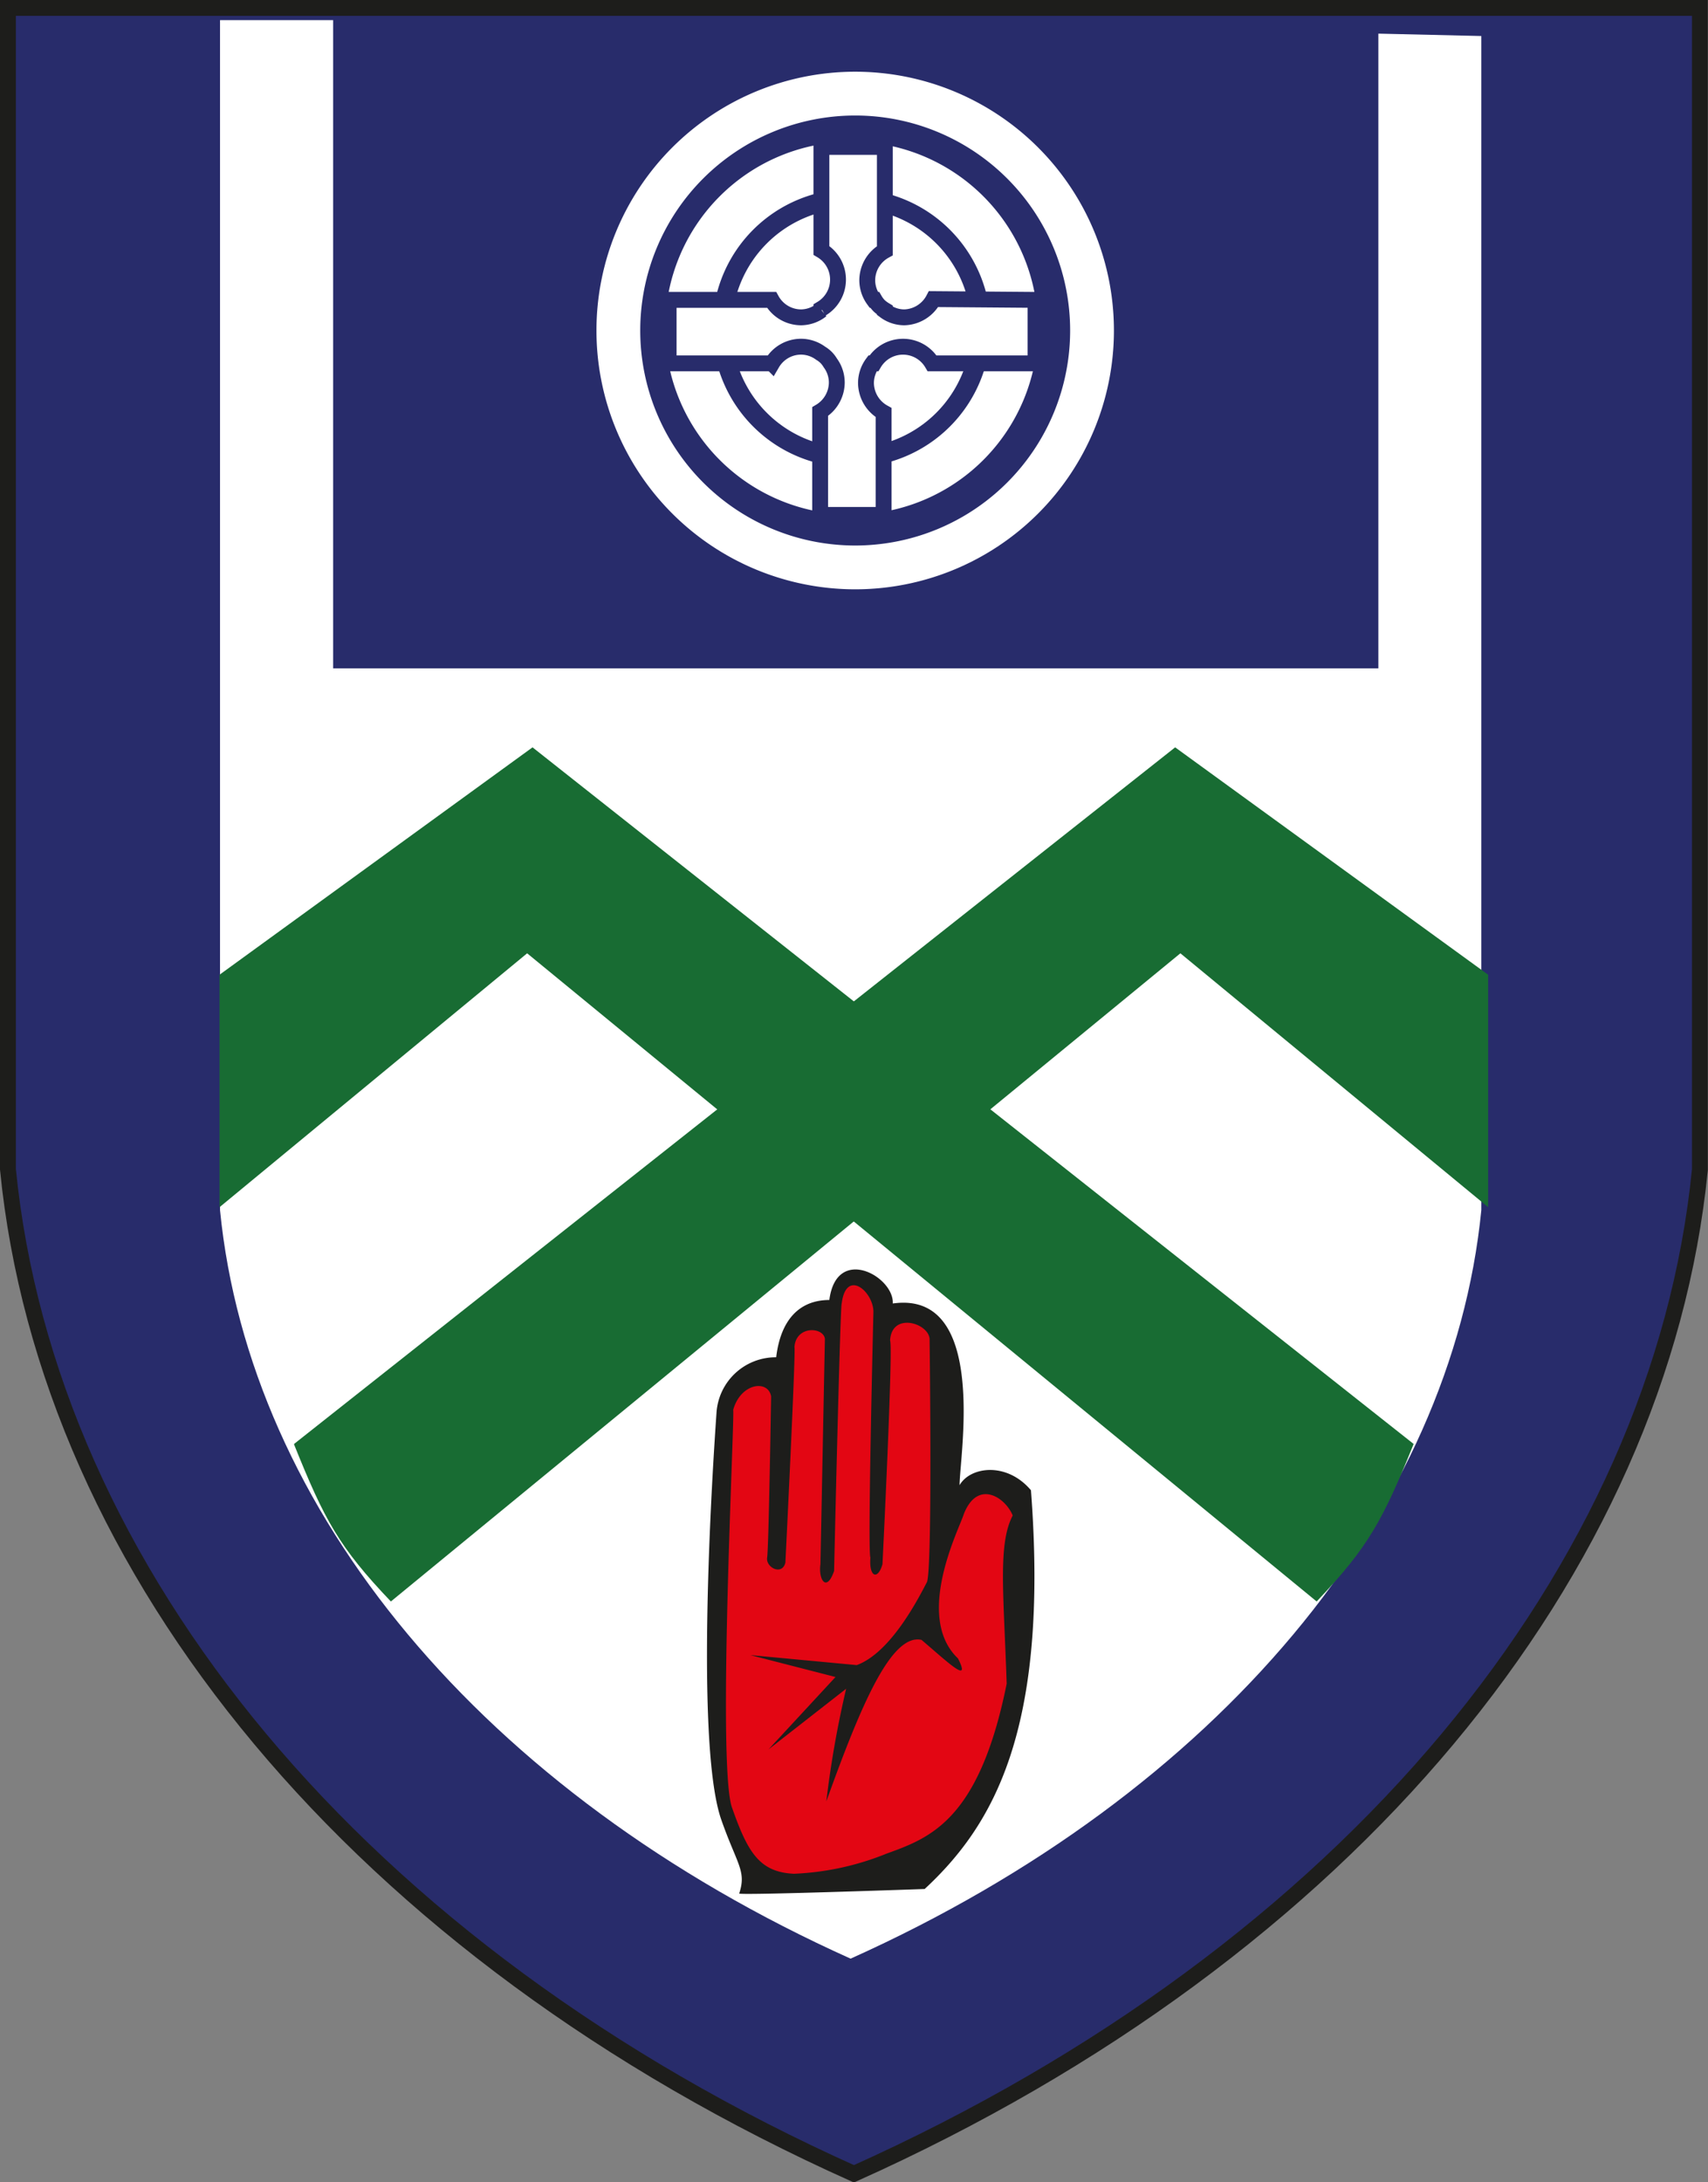
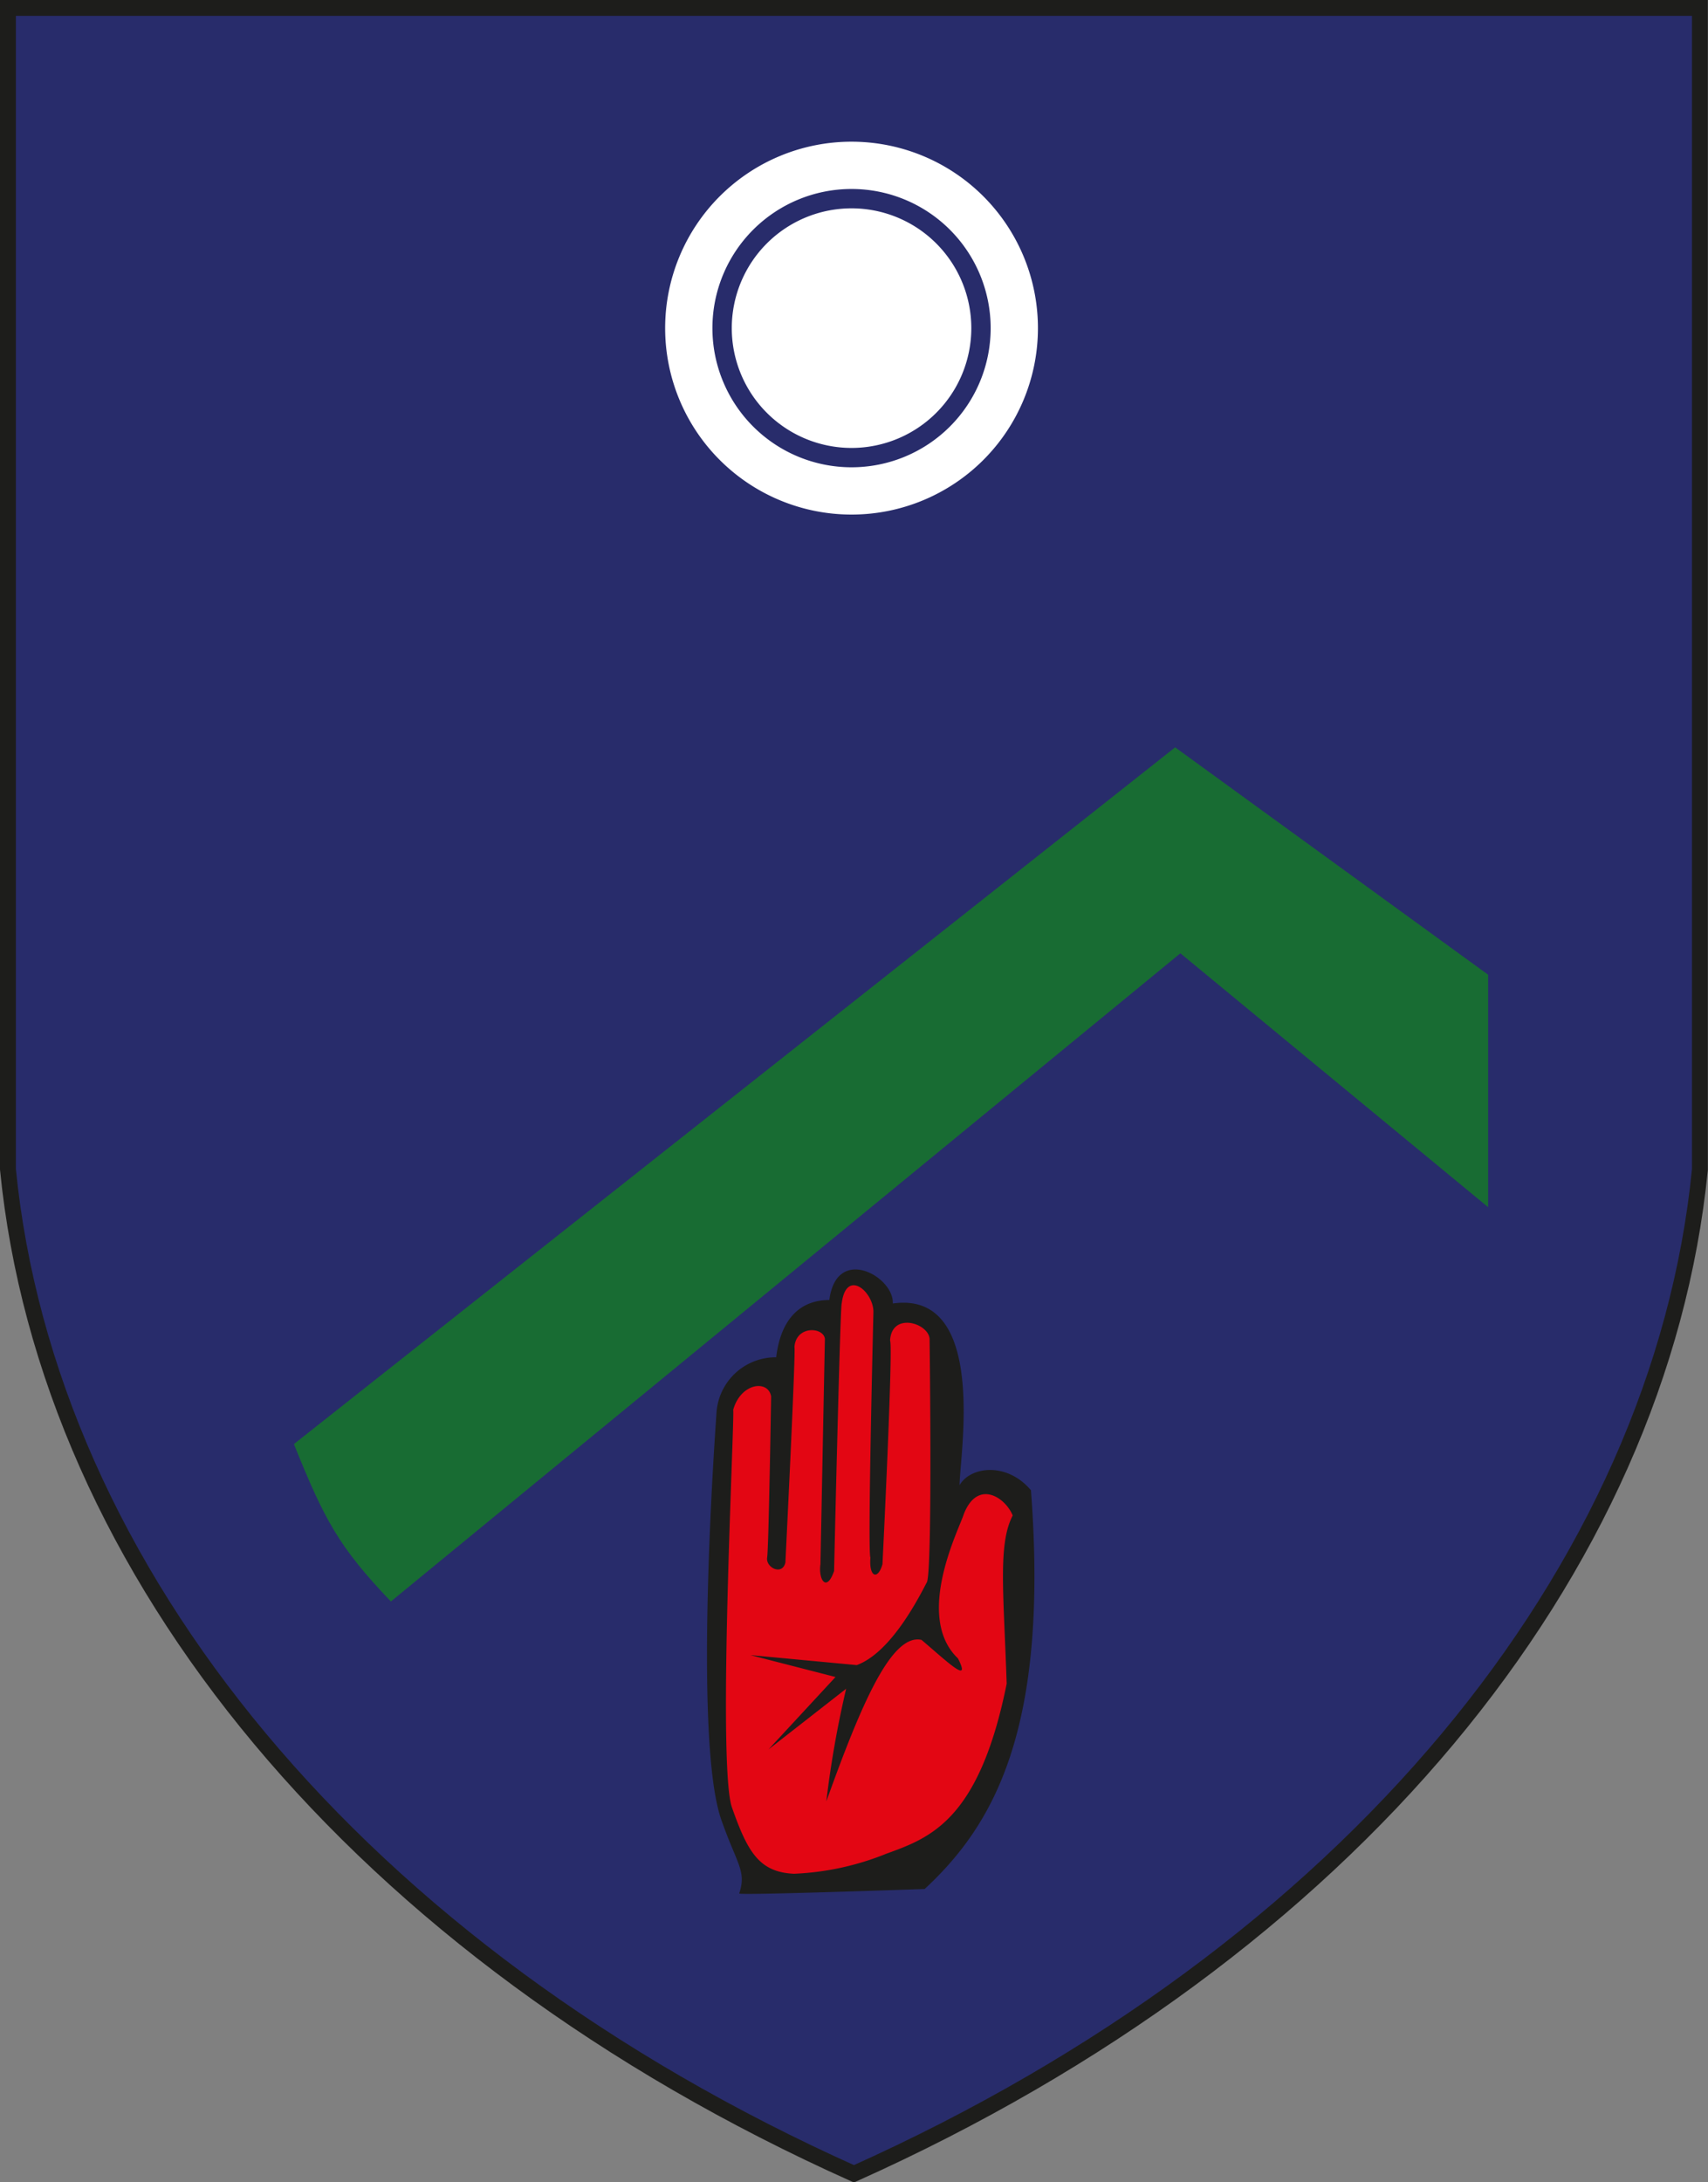
<svg xmlns="http://www.w3.org/2000/svg" id="Layer_6" data-name="Layer 6" viewBox="0 0 107.67 137.53">
  <rect x="0" y="0" width="107.67" height="137.53" fill="#808080" stroke="none" />
  <defs>
    <style>.cls-2{fill:#fff}.cls-5{fill:#186c33}</style>
  </defs>
-   <path d="M53.84.5H.5v73.19C3 99 22.61 123 53.83 137h0c31.21-14 50.82-38 53.33-63.29V.5z" fill="#282c6b" stroke="#1d1d1b" />
-   <path class="cls-2" d="M86.89 2.12v40H21V1.27h-7.13v75c1.86 18.87 16.48 36.71 39.75 47.17 23.27-10.46 37.89-28.3 39.76-47.17v-74z" />
+   <path d="M53.84.5H.5v73.19C3 99 22.61 123 53.83 137c31.21-14 50.82-38 53.33-63.29V.5z" fill="#282c6b" stroke="#1d1d1b" />
  <path d="M58.29 119.05c4.31-4 7.85-10 6.7-25.13-1.53-1.81-3.83-1.49-4.5-.32 0-1.81 1.82-12.3-4.21-11.45.09-1.7-3.55-3.72-4-.22-1.82 0-3.06 1.17-3.35 3.61A3.74 3.74 0 0045.17 89c0 .1-1.53 20.36.29 25.66 1 2.86 1.61 3.24 1.14 4.67-.19.14 11.69-.28 11.69-.28z" fill="#1d1d1b" />
  <path d="M55.89 116.82c2.77-1 5.84-2.12 7.57-10.71-.19-5.72-.56-8.79.38-10.6-.48-1.17-2.23-2.29-3.09-.07-.26.87-3.14 6.43-.36 9.08.86 1.7-.67.21-2.3-1.17-1.91-.42-3.83 4.14-6 10.18a63.7 63.7 0 011.25-7.1l-4.89 3.82 4.22-4.56-5.37-1.38 6.71.63c2-.74 3.64-3.71 4.4-5.19.39-.32.19-15.38.19-15.38-.09-1-2.39-1.69-2.49.11.2.42-.48 14.1-.48 14.1-.28 1-.86.85-.76-.42-.19-.32.19-15.48.19-15.48 0-1.28-1.72-2.76-2-.53-.1.21-.48 16.86-.48 16.86-.48 1.38-1 .53-.86-.43L52 84.37c-.1-.74-1.82-.85-1.92.53.1.11-.57 13.58-.57 13.58-.2.84-1.25.31-1.15-.32S48.61 88 48.61 88c-.19-1.06-1.91-.85-2.39.85.1.53-1 22-.1 25 1 2.86 1.73 4.14 3.93 4.24a17.41 17.41 0 005.84-1.27z" fill="#e30613" />
  <path class="cls-5" d="M18.54 91l55.54-43.9 19.73 14.33v14.65l-19.4-16-49.77 40.85c-3.27-3.43-4.18-5.12-6.1-9.89" />
-   <path class="cls-5" d="M89.11 91L33.57 47.1 13.84 61.43v14.65l19.39-16L83 100.93c3.26-3.43 4.17-5.12 6.1-9.89" />
  <path class="cls-2" d="M53.68 8.93a11.75 11.75 0 1011.75 11.75A11.75 11.75 0 0053.68 8.93zm0 20.52a8.77 8.77 0 118.77-8.77 8.77 8.77 0 01-8.77 8.77z" />
  <path class="cls-2" d="M53.68 13.13a7.55 7.55 0 11-7.55 7.55 7.55 7.55 0 017.55-7.55z" />
-   <path class="cls-2" d="M53.91 4.52a16.31 16.31 0 1016.31 16.31A16.31 16.31 0 0053.91 4.52zm0 29.86a13.55 13.55 0 1113.55-13.55 13.55 13.55 0 01-13.55 13.55z" />
-   <path d="M58.85 18.85A2.15 2.15 0 0157 20a2.06 2.06 0 01-1.22-.41v-.05a2.11 2.11 0 01-.37-.28 1.88 1.88 0 01-.27-.36h-.06a2.11 2.11 0 01-.41-1.23 2.14 2.14 0 011.11-1.87V9.26h-4v6.52a2.14 2.14 0 010 3.68v.08a2.09 2.09 0 01-1.28.46 2.13 2.13 0 01-1.86-1.1h-6.49v4h6.52a2.12 2.12 0 011.83-1.05 2.09 2.09 0 011.23.41v0a1.82 1.82 0 01.35.27 1.8 1.8 0 01.26.34h0a2.09 2.09 0 01.41 1.23 2.15 2.15 0 01-1.05 1.84v6.51h4V26a2.15 2.15 0 01-1.11-1.87A2.09 2.09 0 0155 22.9h.09a2.13 2.13 0 013.67 0h6.52v-4z" stroke="#282c6b" fill="#fff" />
</svg>